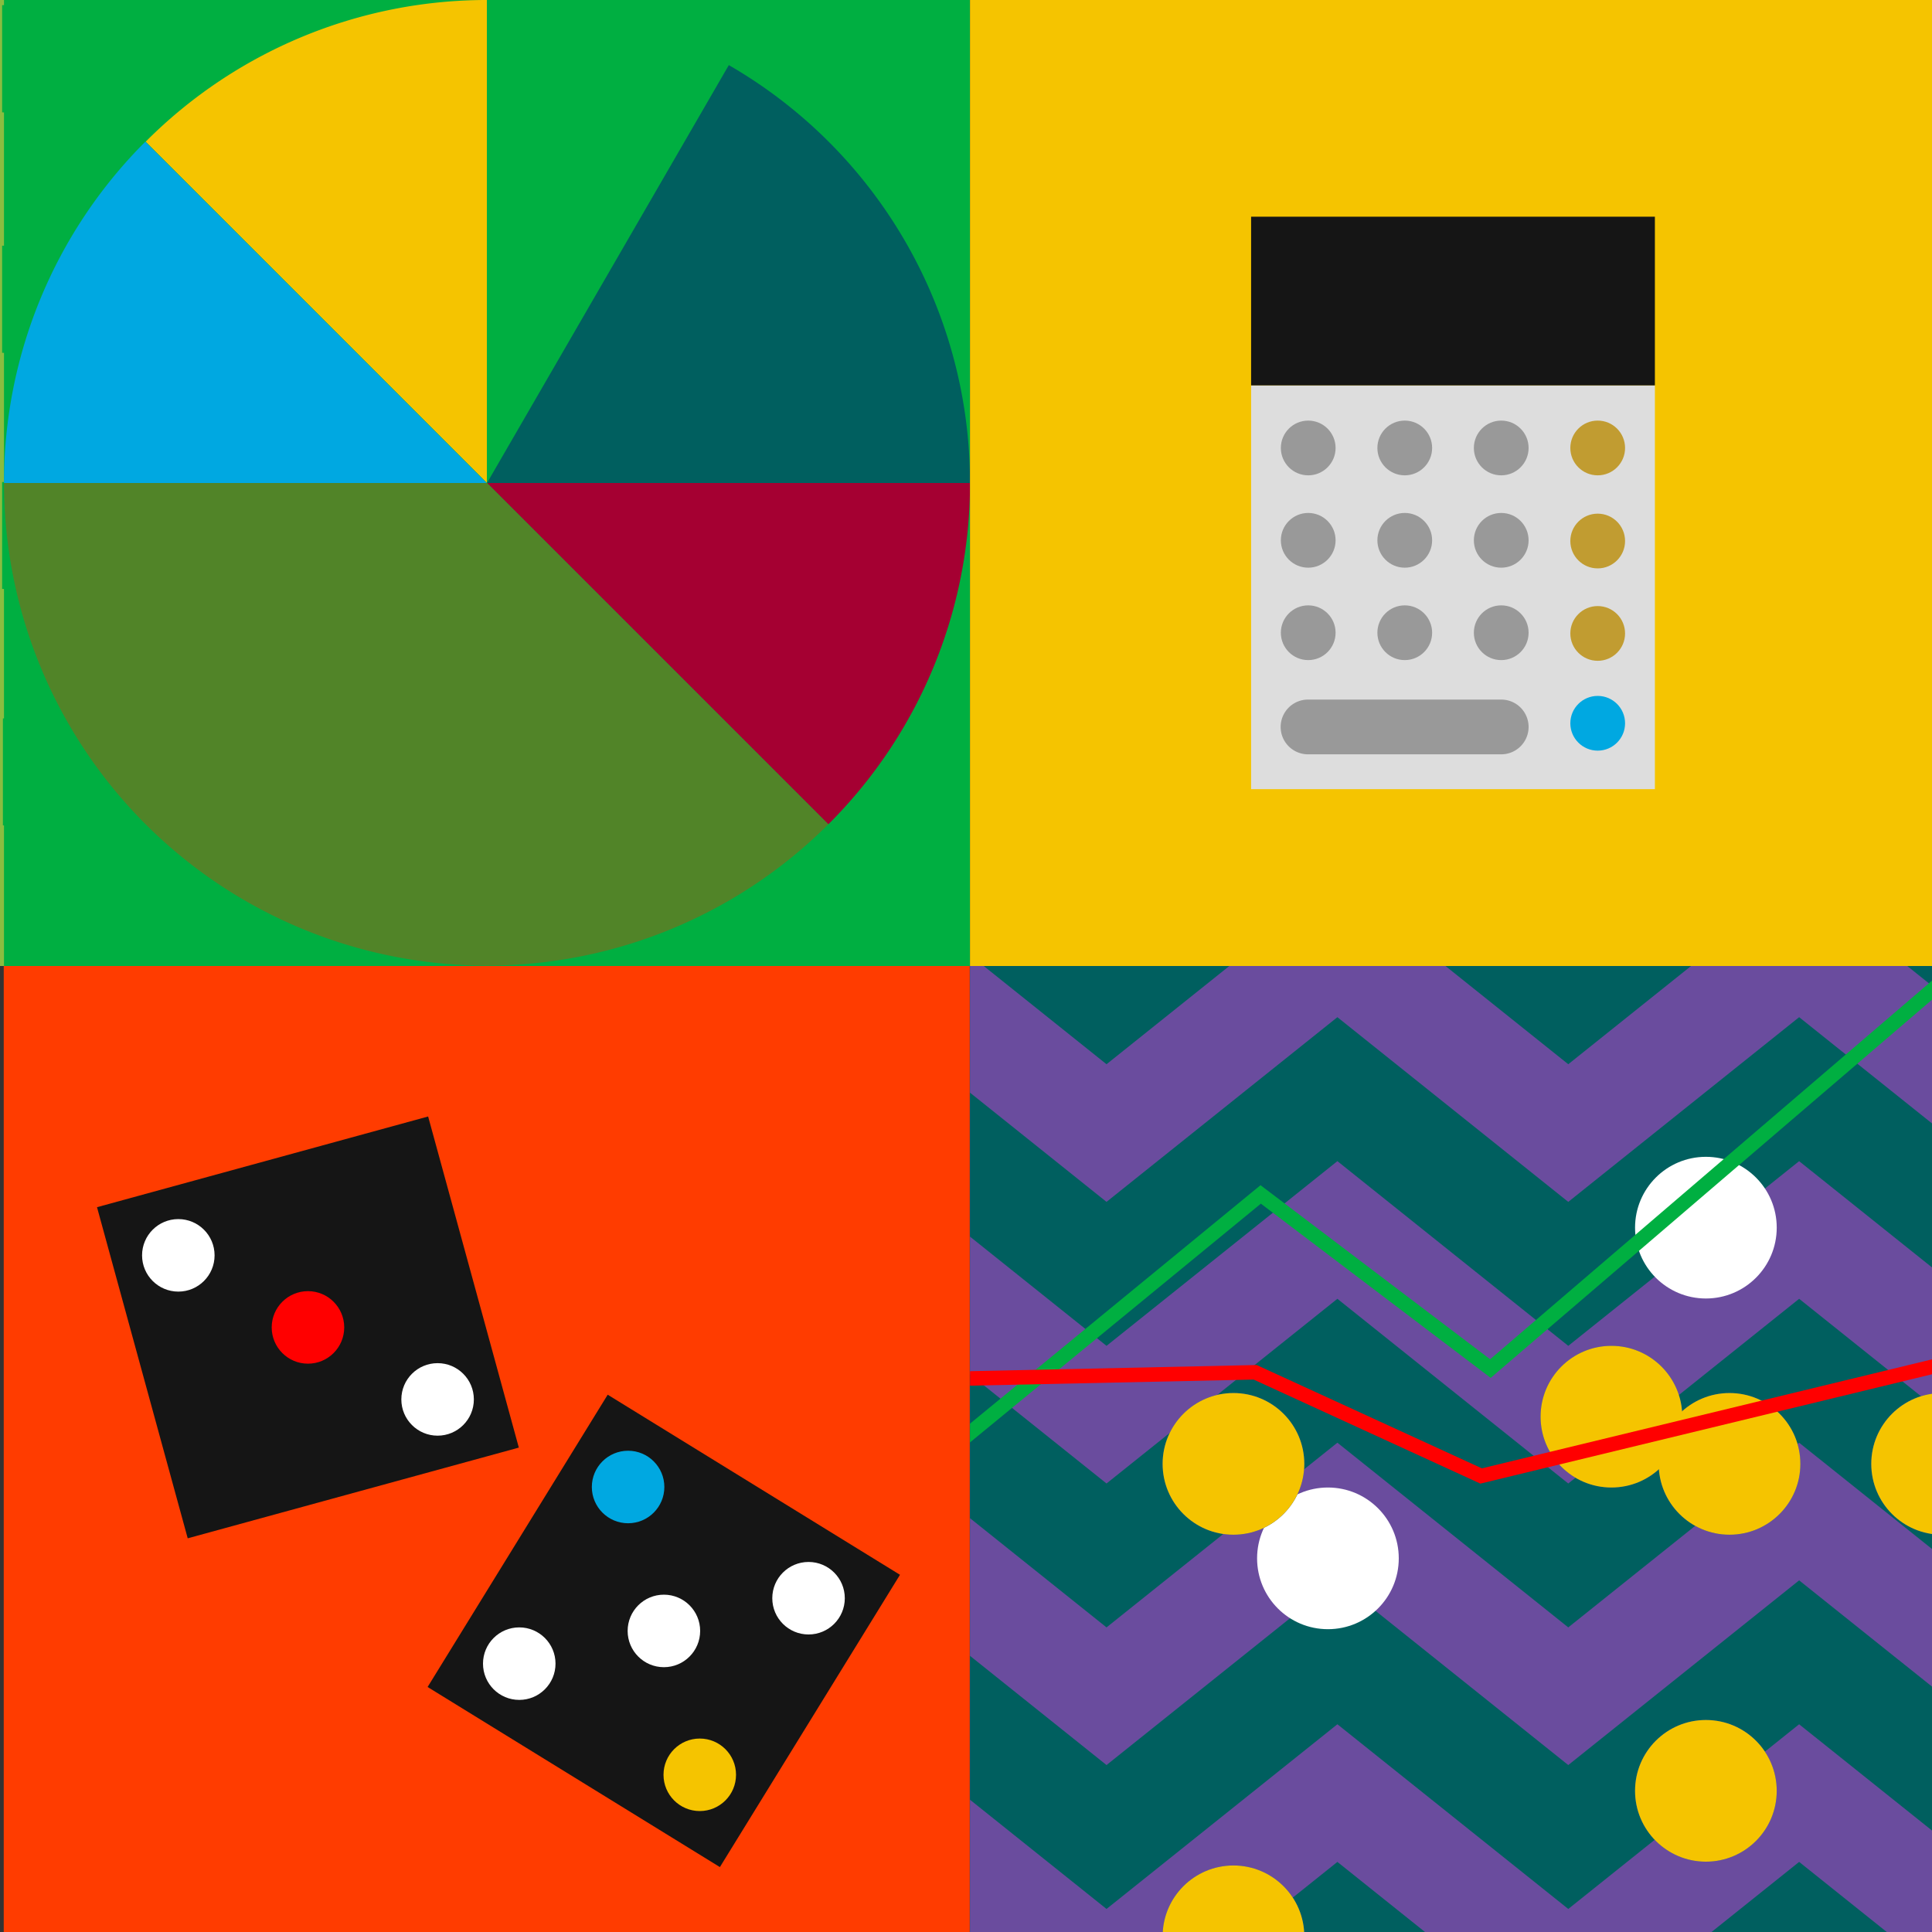
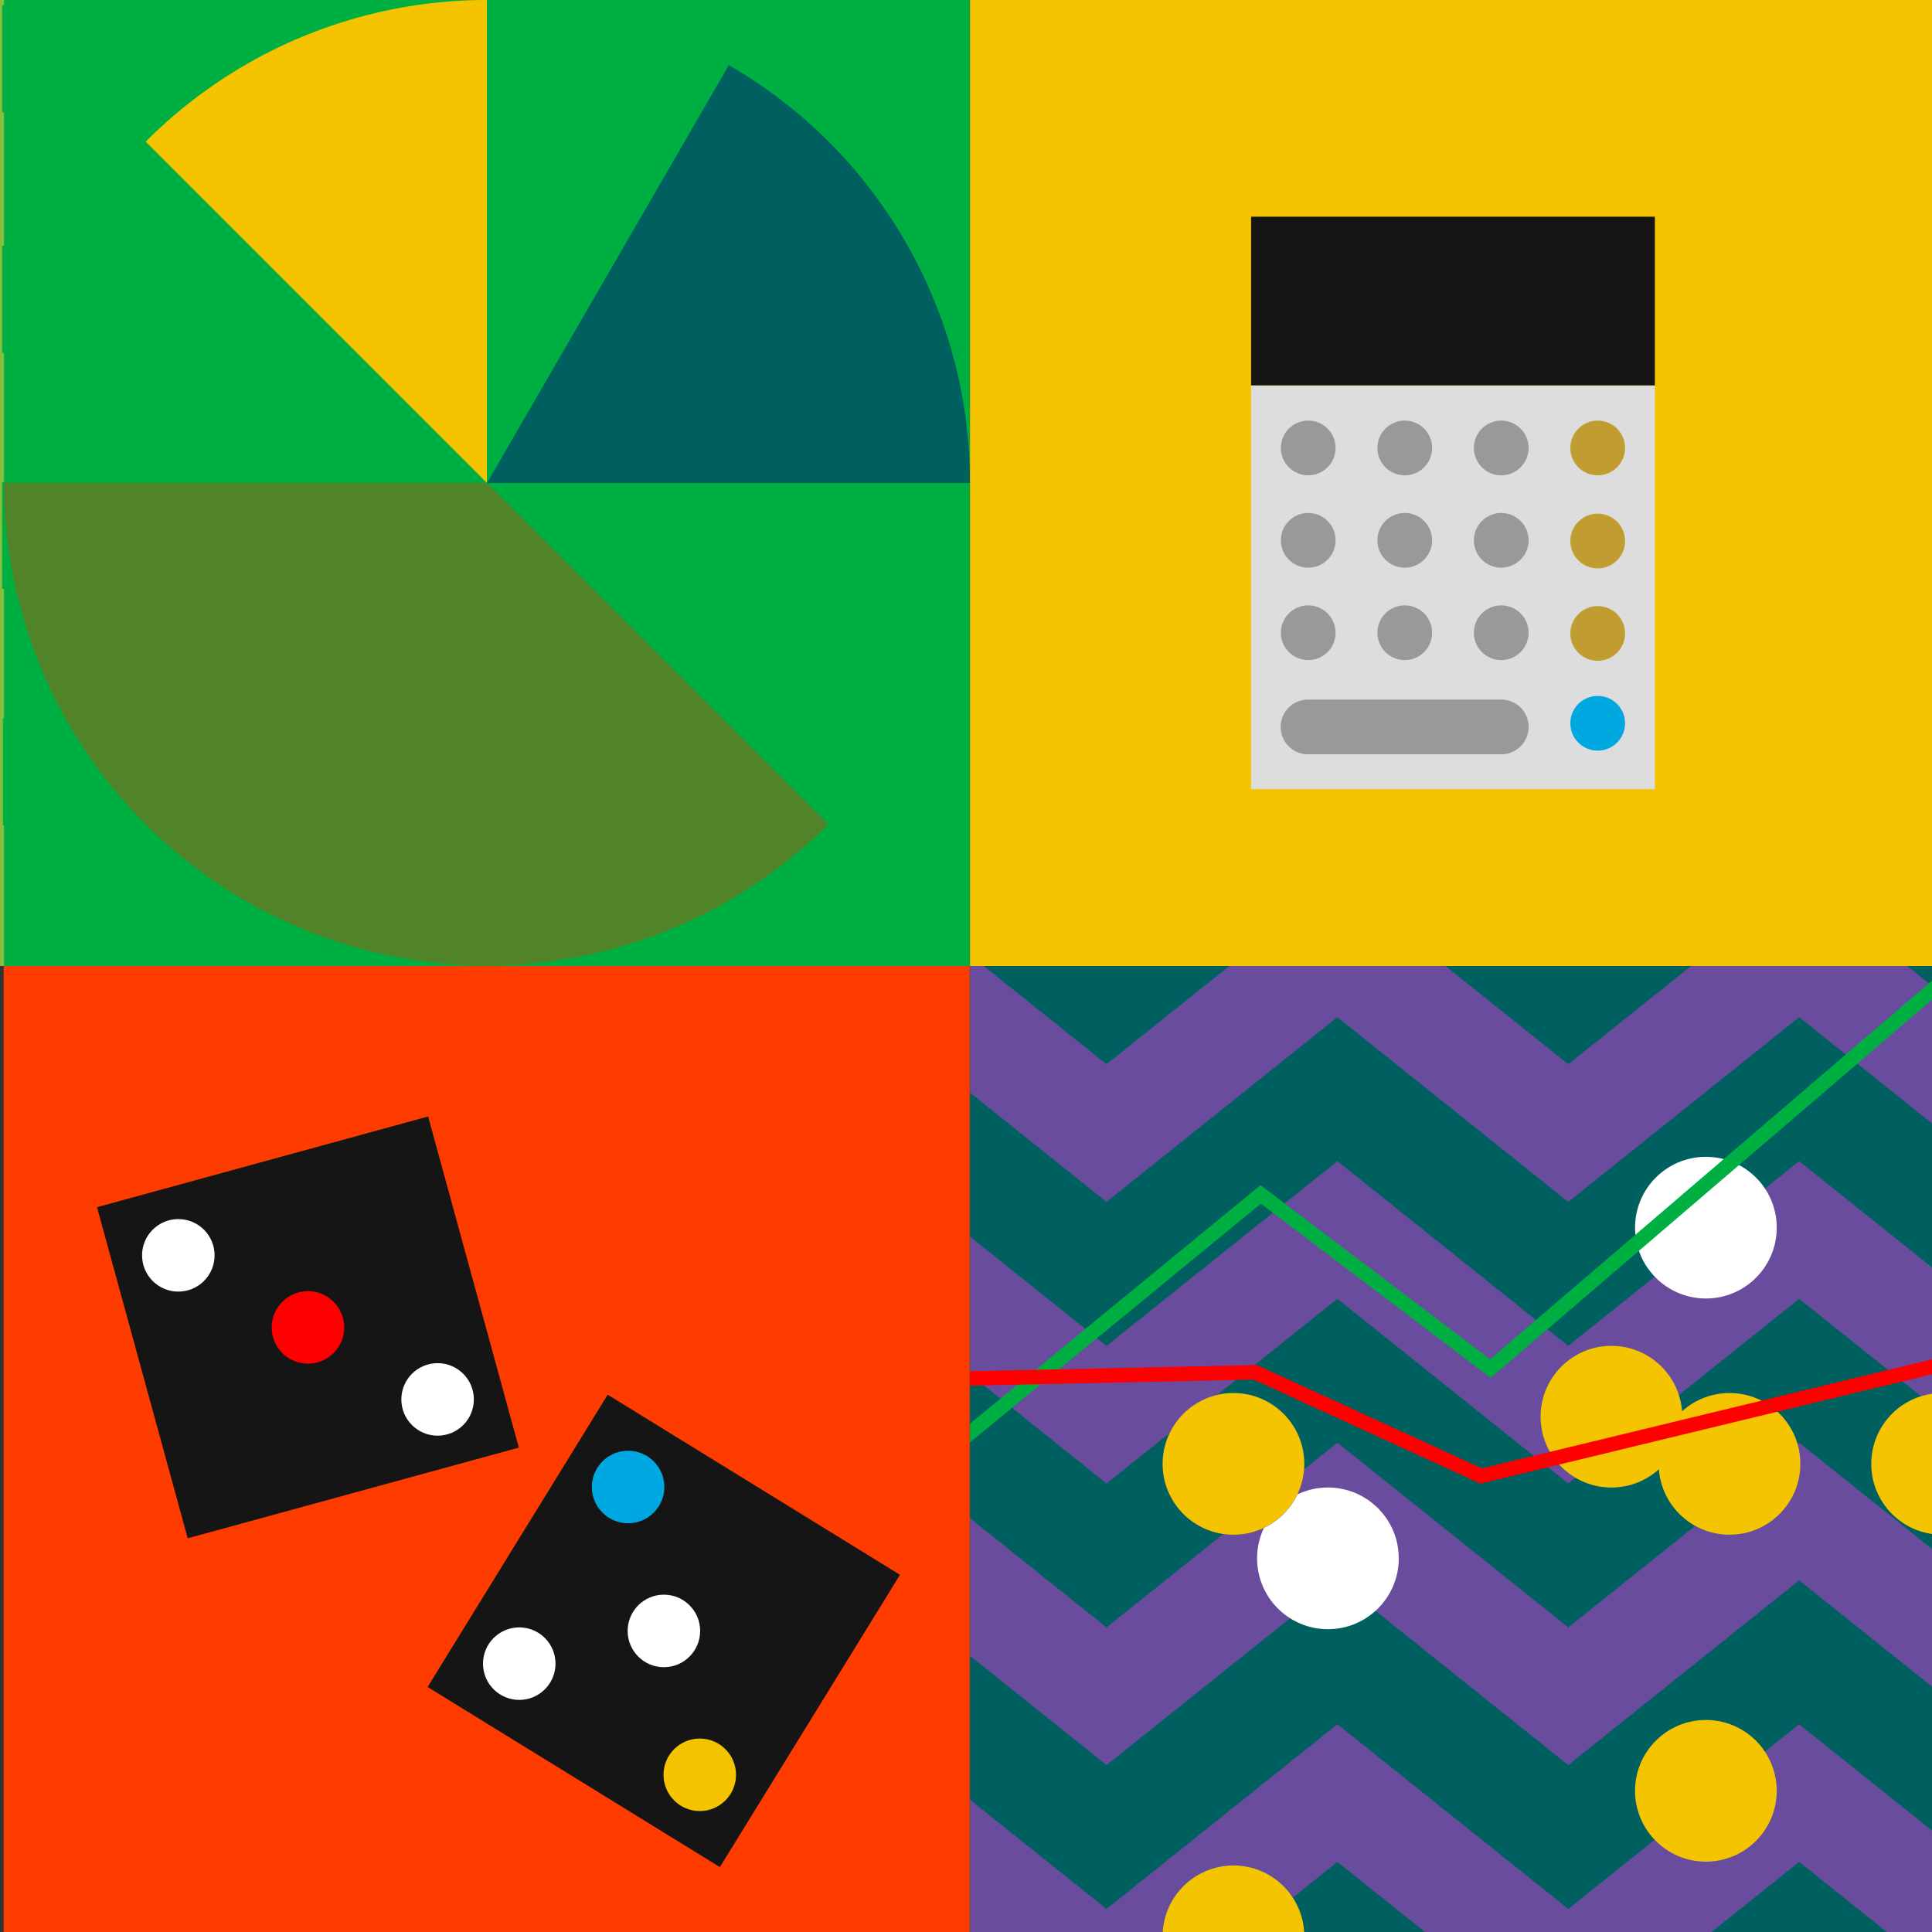
<svg xmlns="http://www.w3.org/2000/svg" id="ILLUSTRATION" viewBox="0 0 300 300">
  <rect x="0" y="0" width="300" height="300" fill="#333333" stroke="none" />
  <defs>
    <style>.cls-1,.cls-13,.cls-16,.cls-17{fill:none;}.cls-2{fill:#6a4c9e;}.cls-3{fill:#89bd40;}.cls-4{clip-path:url(#clip-path);}.cls-5{fill:#00af41;}.cls-6{fill:#f5c400;}.cls-7{fill:#005f5f;}.cls-8{fill:#00a8e1;}.cls-9{fill:#a50032;}.cls-10{fill:#518428;}.cls-11{clip-path:url(#clip-path-2);}.cls-12{clip-path:url(#clip-path-3);}.cls-13{stroke:#6a4c9e;stroke-width:16.69px;}.cls-13,.cls-16,.cls-17{stroke-miterlimit:10;}.cls-14{fill:#1f55a5;}.cls-15{fill:#fff;}.cls-16{stroke:#00af41;}.cls-16,.cls-17{stroke-width:2.25px;}.cls-17{stroke:red;}.cls-18{fill:#ddd;}.cls-19{fill:#151515;}.cls-20{fill:#999;}.cls-21{fill:#c19c31;}.cls-22{fill:#ff3c00;}.cls-23{fill:red;}</style>
    <clipPath id="clip-path">
      <rect class="cls-1" width="150" height="150" />
    </clipPath>
    <clipPath id="clip-path-2">
      <polyline class="cls-2" points="300.62 150 300.62 300 150.62 300 150.62 150" />
    </clipPath>
    <clipPath id="clip-path-3">
      <rect class="cls-1" x="150.6" y="150" width="150" height="150" />
    </clipPath>
  </defs>
  <title>FinancialLife_FourSquares_1x1</title>
  <rect class="cls-3" width="150" height="150" />
  <g class="cls-4">
    <path class="cls-5" d="M238.78,38.2c-14.63,0-22.42-6.78-28.67-12.23-5.7-5-9.81-8.55-19-8.55S177.75,21,172.05,26c-6.26,5.45-14,12.23-28.67,12.23S121,31.42,114.72,26c-5.7-5-9.82-8.55-19-8.55S82.36,21,76.66,26C70.41,31.42,62.63,38.2,48,38.2S25.58,31.42,19.33,26c-5.7-5-9.81-8.55-19-8.55V.8C14.93.8,22.71,7.58,29,13c5.69,5,9.81,8.55,19,8.55S61.33,18,67,13C73.27,7.58,81.06.8,95.69.8S118.1,7.58,124.35,13c5.7,5,9.82,8.55,19,8.55s13.33-3.59,19-8.55C168.66,7.58,176.45.8,191.08.8S213.49,7.58,219.75,13c5.69,5,9.81,8.55,19,8.55Z" />
    <path class="cls-5" d="M238.78,75.55c-14.63,0-22.42-6.78-28.67-12.22-5.7-5-9.81-8.55-19-8.55s-13.33,3.58-19,8.55c-6.26,5.44-14,12.22-28.67,12.22S121,68.77,114.72,63.33c-5.7-5-9.82-8.55-19-8.55s-13.33,3.58-19,8.55c-6.25,5.44-14,12.22-28.67,12.22S25.58,68.77,19.33,63.33c-5.7-5-9.81-8.55-19-8.55V38.15c14.63,0,22.41,6.78,28.67,12.23,5.69,5,9.81,8.55,19,8.55s13.34-3.59,19-8.55c6.25-5.45,14-12.23,28.67-12.23s22.41,6.78,28.66,12.23c5.7,5,9.82,8.55,19,8.55s13.33-3.59,19-8.55c6.25-5.45,14-12.23,28.67-12.23s22.41,6.78,28.67,12.23c5.69,5,9.81,8.55,19,8.55Z" />
    <path class="cls-5" d="M238.78,112.25c-14.63,0-22.42-6.78-28.67-12.23-5.7-5-9.81-8.55-19-8.55s-13.33,3.59-19,8.55c-6.26,5.45-14,12.23-28.67,12.23S121,105.47,114.72,100c-5.7-5-9.82-8.55-19-8.55s-13.33,3.59-19,8.55c-6.25,5.45-14,12.23-28.67,12.23S25.58,105.47,19.33,100c-5.7-5-9.81-8.55-19-8.55V74.85c14.63,0,22.41,6.78,28.67,12.23,5.69,5,9.81,8.55,19,8.55S61.33,92,67,87.08c6.25-5.45,14-12.23,28.67-12.23s22.41,6.78,28.66,12.23c5.7,5,9.82,8.55,19,8.55s13.33-3.59,19-8.55c6.25-5.45,14-12.23,28.67-12.23s22.41,6.78,28.67,12.23c5.69,5,9.81,8.55,19,8.55Z" />
    <path class="cls-5" d="M238.78,148.94c-14.63,0-22.42-6.77-28.67-12.22-5.7-5-9.81-8.55-19-8.55s-13.33,3.58-19,8.55c-6.26,5.45-14,12.22-28.67,12.22s-22.41-6.78-28.66-12.22c-5.7-5-9.82-8.55-19-8.55s-13.33,3.58-19,8.55c-6.25,5.44-14,12.22-28.67,12.22s-22.41-6.78-28.66-12.22c-5.7-5-9.81-8.55-19-8.55V111.55c14.63,0,22.41,6.77,28.67,12.22,5.69,5,9.81,8.55,19,8.55s13.34-3.58,19-8.55c6.25-5.45,14-12.22,28.67-12.22s22.41,6.77,28.66,12.22c5.7,5,9.82,8.55,19,8.55s13.33-3.58,19-8.55c6.25-5.45,14-12.22,28.67-12.22s22.41,6.77,28.67,12.22c5.69,5,9.81,8.55,19,8.55Z" />
  </g>
  <rect class="cls-5" x="0.62" width="150" height="150" />
  <path class="cls-6" d="M75.62,0h0V75h0l-53-53h0A74.76,74.76,0,0,1,75.62,0Z" />
  <path class="cls-5" d="M75.62,75V0a74.63,74.63,0,0,1,37.55,10.08Z" />
-   <path class="cls-7" d="M75.62,75l37.55-64.89A74.89,74.89,0,0,1,150.62,75h-75Z" />
-   <path class="cls-8" d="M22.57,22h0l53,53H.62A74.77,74.77,0,0,1,22.57,22Z" />
-   <path class="cls-9" d="M150.54,75h.08a74.71,74.71,0,0,1-22,53l0,0-53-53h74.94Z" />
+   <path class="cls-7" d="M75.62,75l37.55-64.89A74.89,74.89,0,0,1,150.62,75Z" />
  <path class="cls-10" d="M.62,75h75l53,53,0,0A75,75,0,0,1,.62,75Z" />
  <polyline class="cls-2" points="300.62 150 300.62 300 150.62 300 150.62 150" />
  <g class="cls-11">
    <g class="cls-12">
      <rect class="cls-7" x="150.6" y="150" width="150" height="150" />
      <polyline class="cls-13" points="135.97 147.26 171.82 175.94 207.67 147.26 243.52 175.94 279.37 147.26 315.23 175.94" />
      <polyline class="cls-13" points="135.97 190.99 171.82 219.67 207.67 190.99 243.52 219.67 279.37 190.99 315.23 219.67" />
      <polyline class="cls-13" points="135.97 234.71 171.82 263.39 207.67 234.71 243.52 263.39 279.37 234.71 315.23 263.39" />
      <polyline class="cls-13" points="135.97 278.43 171.82 307.11 207.67 278.43 243.52 307.11 279.37 278.43 315.23 307.11" />
    </g>
    <circle class="cls-14" cx="191.53" cy="300.67" r="11" />
    <circle class="cls-14" cx="103.49" cy="289.67" r="11" />
    <circle class="cls-14" cx="264.89" cy="278.08" r="11" />
    <circle class="cls-14" cx="268.56" cy="227.31" r="11" />
    <circle class="cls-15" cx="206.2" cy="241.98" r="11" />
    <circle class="cls-14" cx="191.53" cy="227.31" r="11" />
    <circle class="cls-15" cx="264.89" cy="190.63" r="11" />
    <circle class="cls-14" cx="250.22" cy="219.98" r="11" />
    <circle class="cls-14" cx="301.57" cy="227.31" r="11" />
    <circle class="cls-6" cx="191.53" cy="300.67" r="11" />
    <circle class="cls-6" cx="103.49" cy="289.67" r="11" />
    <circle class="cls-6" cx="264.89" cy="278.08" r="11" />
    <circle class="cls-6" cx="268.56" cy="227.31" r="11" />
    <circle class="cls-6" cx="191.53" cy="227.31" r="11" />
    <circle class="cls-6" cx="250.22" cy="219.98" r="11" />
    <circle class="cls-6" cx="301.57" cy="227.31" r="11" />
    <polyline class="cls-16" points="141.42 230.07 195.76 185.47 231.43 212.51 309.81 145.35" />
    <polyline class="cls-17" points="141.42 214.24 194.9 213.09 229.99 229.19 308.95 210.07" />
  </g>
  <rect class="cls-6" x="150.62" width="150" height="150" />
  <rect class="cls-18" x="194.27" y="59.84" width="62.7" height="62.7" />
  <rect class="cls-19" x="194.27" y="33.65" width="62.7" height="26.19" />
  <circle class="cls-20" cx="203.14" cy="69.56" r="4.25" />
  <circle class="cls-20" cx="218.13" cy="69.56" r="4.25" />
  <circle class="cls-20" cx="233.11" cy="69.56" r="4.25" />
  <circle class="cls-21" cx="248.09" cy="69.56" r="4.25" />
  <circle class="cls-20" cx="203.14" cy="83.9" r="4.25" />
  <circle class="cls-20" cx="218.13" cy="83.9" r="4.25" />
  <circle class="cls-20" cx="233.11" cy="83.9" r="4.25" />
  <circle class="cls-21" cx="248.09" cy="84.01" r="4.25" />
  <circle class="cls-20" cx="203.14" cy="98.25" r="4.25" />
  <circle class="cls-20" cx="218.13" cy="98.25" r="4.25" />
  <circle class="cls-20" cx="233.11" cy="98.25" r="4.25" />
  <circle class="cls-21" cx="248.09" cy="98.36" r="4.25" />
  <circle class="cls-8" cx="248.09" cy="112.31" r="4.25" />
  <path class="cls-20" d="M233.11,108.63h-30a4.25,4.25,0,0,0,0,8.5h30a4.25,4.25,0,0,0,0-8.5Z" />
  <rect class="cls-22" x="0.58" y="150" width="150" height="150" />
  <rect class="cls-19" x="21.16" y="179.46" width="53.31" height="53.31" transform="translate(-52.76 19.96) rotate(-15.32)" />
  <circle class="cls-15" cx="27.69" cy="194.93" r="5.63" />
  <circle class="cls-23" cx="47.82" cy="206.12" r="5.63" />
  <circle class="cls-15" cx="67.95" cy="217.3" r="5.63" />
  <rect class="cls-19" x="76.44" y="226.59" width="53.31" height="53.31" transform="translate(148.15 -16.44) rotate(31.64)" />
  <circle class="cls-8" cx="97.53" cy="230.9" r="5.63" />
  <circle class="cls-15" cx="80.63" cy="258.33" r="5.63" />
  <circle class="cls-15" cx="103.09" cy="253.25" r="5.63" />
-   <circle class="cls-15" cx="125.55" cy="248.17" r="5.63" />
  <circle class="cls-6" cx="108.66" cy="275.59" r="5.63" />
</svg>